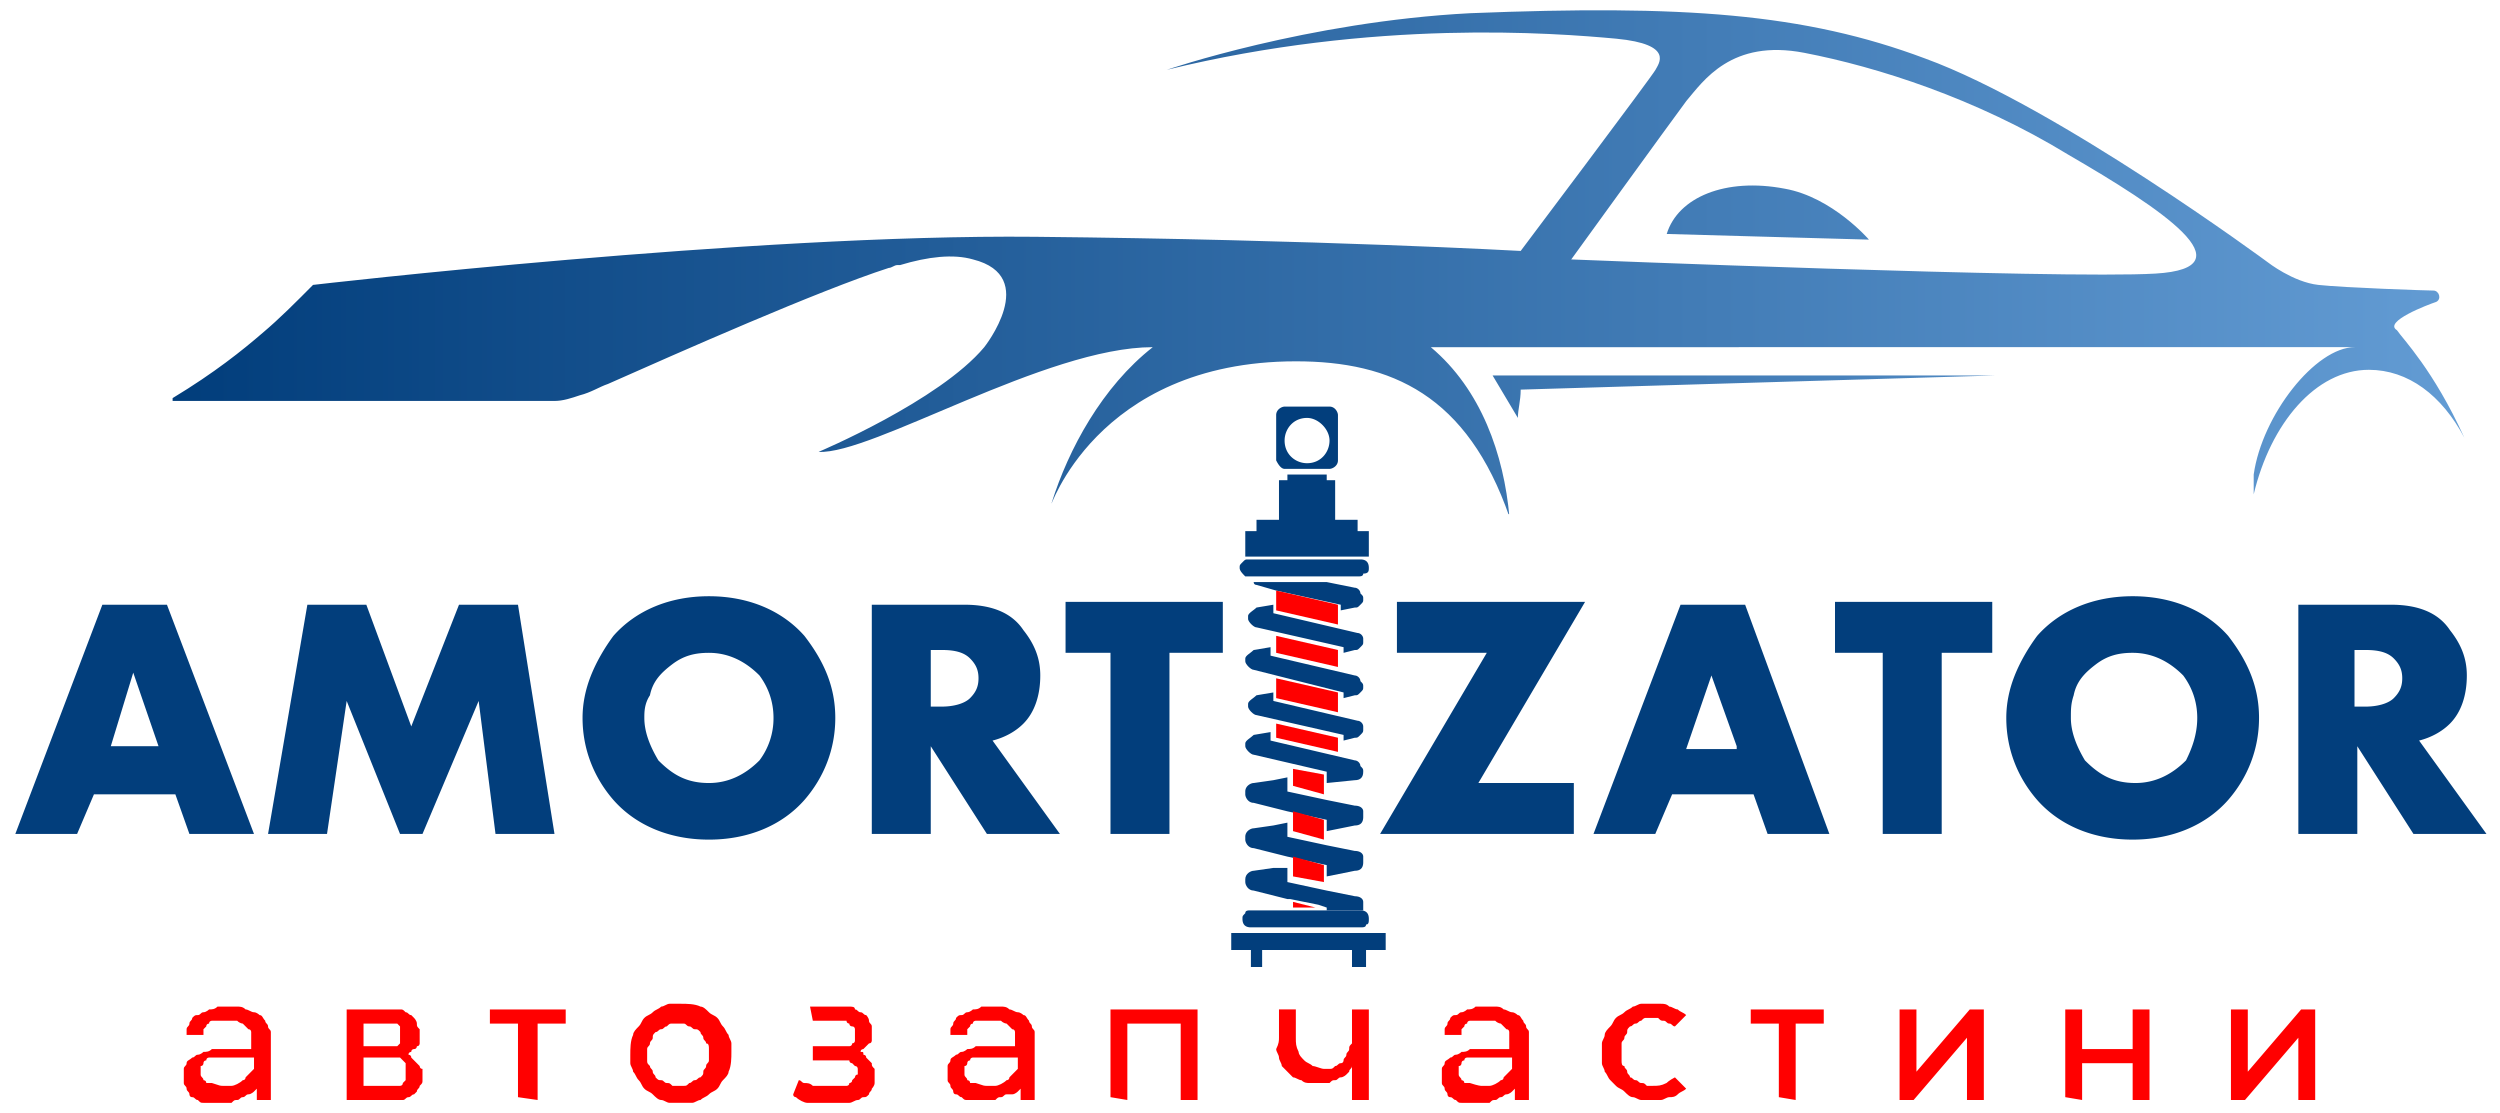
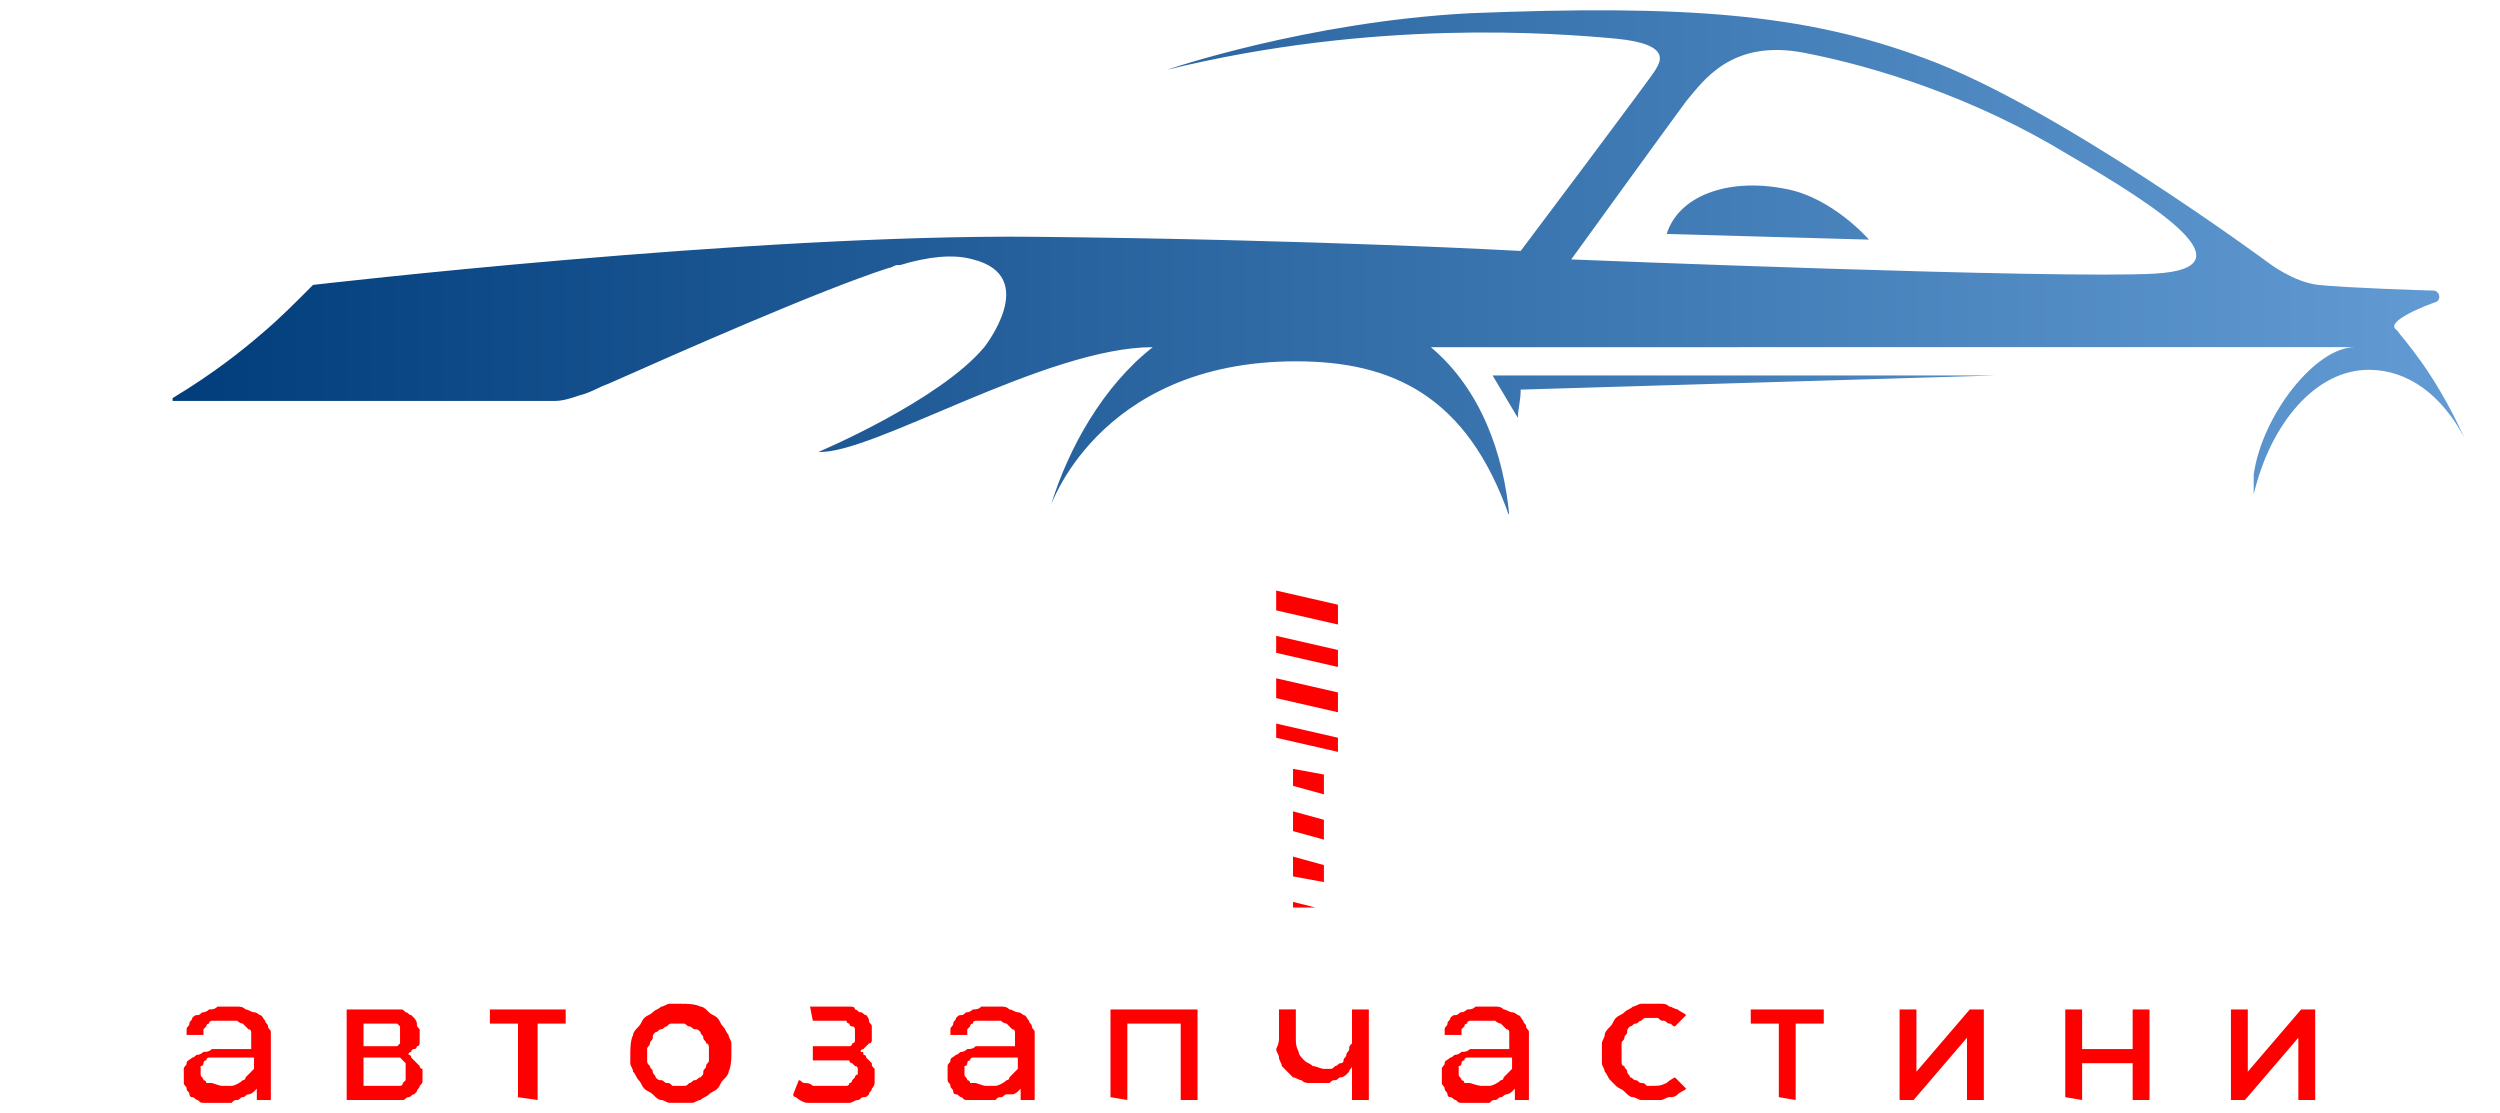
<svg xmlns="http://www.w3.org/2000/svg" xml:space="preserve" fill-rule="evenodd" stroke-linejoin="round" stroke-miterlimit="2" clip-rule="evenodd" viewBox="0 0 265 118">
-   <path fill="#023e7c" fill-rule="nonzero" d="M254.638 71.9c0-.9-.298-1.5-.893-2.1-.596-.6-1.489-.9-2.977-.9h-1.19v6h1.19c1.19 0 2.381-.3 2.977-.9.595-.6.893-1.2.893-2.1m8.93 16.5h-7.74l-5.953-9.3v9.3h-6.25V64.1h9.822c2.977 0 5.06.9 6.251 2.7 1.19 1.5 1.786 3 1.786 4.8 0 2.1-.595 3.9-1.786 5.1-.893.9-2.084 1.5-3.274 1.8l7.144 9.9Zm-30.66-12.3c0-1.8-.595-3.3-1.488-4.5-1.488-1.5-3.274-2.4-5.358-2.4-1.488 0-2.679.3-3.87 1.2-1.19.9-2.083 1.8-2.381 3.3-.298.9-.298 1.5-.298 2.4 0 1.5.596 3 1.489 4.5 1.488 1.5 2.976 2.4 5.358 2.4 2.083 0 3.87-.9 5.358-2.4.595-1.2 1.19-2.7 1.19-4.5Zm6.549 0c0 3.3-1.19 6.3-3.274 8.7-2.382 2.7-5.954 4.2-10.121 4.2-4.167 0-7.74-1.5-10.12-4.2-2.084-2.4-3.275-5.4-3.275-8.7 0-1.5.298-3 .893-4.5s1.488-3 2.381-4.2c2.382-2.7 5.954-4.2 10.12-4.2 4.168 0 7.74 1.5 10.122 4.2 2.083 2.7 3.274 5.4 3.274 8.7Zm-28.278-6.9h-5.358v19.2h-6.251V69.2h-5.06v-5.4h16.669v5.4Zm-27.088 9.9-2.679-7.5-2.679 7.8h5.358v-.3Zm9.823 9.3h-6.548l-1.489-4.2h-8.632l-1.786 4.2h-6.549l9.228-24.3h6.846l8.93 24.3Zm-25.897-24.6L156.706 83h10.12v5.4h-20.538l11.311-19.2h-9.525v-5.4h19.943Zm-38.399 5.4h-5.655v19.2h-6.251V69.2h-4.763v-5.4h16.67v5.4Zm-25.896 2.7c0-.9-.298-1.5-.893-2.1-.596-.6-1.489-.9-2.977-.9h-1.19v6h1.19c1.19 0 2.381-.3 2.977-.9.595-.6.893-1.2.893-2.1Zm8.632 16.5h-7.74l-5.953-9.3v9.3h-6.25V64.1h9.822c2.977 0 5.06.9 6.251 2.7 1.19 1.5 1.786 3 1.786 4.8 0 2.1-.595 3.9-1.786 5.1-.893.9-2.083 1.5-3.274 1.8l7.144 9.9ZM81.992 76.1c0-1.8-.595-3.3-1.488-4.5-1.489-1.5-3.275-2.4-5.358-2.4-1.489 0-2.68.3-3.87 1.2-1.19.9-2.084 1.8-2.381 3.3-.596.9-.596 1.8-.596 2.4 0 1.5.596 3 1.489 4.5 1.488 1.5 2.976 2.4 5.358 2.4 2.083 0 3.87-.9 5.358-2.4a7.406 7.406 0 0 0 1.488-4.5Zm6.549 0c0 3.3-1.19 6.3-3.275 8.7-2.38 2.7-5.953 4.2-10.12 4.2-4.168 0-7.74-1.5-10.12-4.2-2.084-2.4-3.275-5.4-3.275-8.7 0-1.5.298-3 .893-4.5s1.488-3 2.381-4.2c2.382-2.7 5.953-4.2 10.12-4.2 4.168 0 7.74 1.5 10.121 4.2 2.084 2.7 3.275 5.4 3.275 8.7ZM58.774 88.4h-6.25l-1.787-14.1-5.953 14.1h-2.381l-5.656-14.1-2.084 14.1h-6.25l4.167-24.3h6.25L43.594 77l5.06-12.9h6.252l3.87 24.3Zm-41.97-9.3-2.68-7.8-2.38 7.8h5.06Zm10.12 9.3h-6.846l-1.489-4.2H9.957l-1.786 4.2H1.623l9.227-24.3h6.846l9.228 24.3ZM143.906 56.3v-1.2h-2.38v-4.2h-.894v-.6h-4.167v.6h-.893v4.2h-2.382v1.2H132V59h13.097v-2.7h-1.19ZM144.502 63.5c0 .3 0 .3-.298.6s-.298.3-.595.3l-1.489.3v-.6l-6.846-1.5-2.084-.6s-.297 0-.297-.3h7.74l2.976.6c.297 0 .595.3.595.6.298.3.298.3.298.6M144.502 68c0 .3 0 .3-.298.6s-.298.3-.595.3l-1.19.3v-.6l-9.229-2.1c-.297 0-.893-.6-.893-.9v-.3c0-.3.596-.6.893-.9l1.786-.3v.9l8.93 2.1c.298 0 .596.3.596.6v.3M145.097 60.2c0-.6-.298-.9-.893-.9h-11.907c-.297 0-.297 0-.595.3s-.298.3-.298.6.298.6.596.9h11.906c.298 0 .596 0 .596-.3.595 0 .595-.3.595-.6M145.097 97.4c0-.6-.298-.9-.893-.9h-11.609c-.298 0-.595 0-.595.3-.298.3-.298.3-.298.6 0 .6.298.9.893.9h11.61c.297 0 .594 0 .594-.3.298 0 .298-.3.298-.6M144.8 100.7v1.8h-1.489v-1.8h-9.525v1.8h-1.19v-1.8h-2.085v-1.8h16.372v1.8H144.8ZM136.167 49.7h4.763c.297 0 .893-.3.893-.9V44c0-.3-.298-.9-.893-.9h-4.763c-.298 0-.893.3-.893.9v4.8c.298.6.595.9.893.9m4.763-3c0 1.2-.893 2.4-2.382 2.4-1.19 0-2.38-.9-2.38-2.4 0-1.2.892-2.4 2.38-2.4 1.191 0 2.382 1.2 2.382 2.4ZM144.502 86c0-.3-.298-.6-.893-.6l-2.977-.6-4.167-.9v-1.5l-1.489.3-2.083.3c-.298 0-.893.3-.893.9v.3c0 .3.297.9.893.9l3.572.9 4.167.9v1.2l2.977-.6c.595 0 .893-.3.893-.9V86M144.502 90.8c0-.3-.298-.6-.893-.6l-2.977-.6-4.167-.9v-1.5l-1.489.3-2.083.3c-.298 0-.893.3-.893.9v.3c0 .3.297.9.893.9l3.572.9 4.167.9v1.2l2.977-.6c.595 0 .893-.3.893-.9v-.6" />
-   <path fill="#023e7c" fill-rule="nonzero" d="M144.502 95.9v-.3c0-.3-.298-.6-.893-.6l-2.977-.6-4.167-.9V92h-1.489l-2.083.3c-.298 0-.893.3-.893.9v.3c0 .3.297.9.893.9l3.572.9h.297l2.977.6.893.3v.3h3.87v-.6M144.502 81.8c0 .6-.298.9-.893.9l-2.977.3v-1.2l-7.74-1.8c-.297 0-.892-.6-.892-.9v-.3c0-.3.595-.6.893-.9l1.786-.3v.9l8.93 2.1c.297 0 .595.3.595.6.298.3.298.3.298.6M144.502 72.8c0 .3 0 .3-.298.6s-.298.3-.595.3l-1.19.3v-.6l-9.526-2.4c-.298 0-.893-.6-.893-.9v-.3c0-.3.595-.6.893-.9l1.786-.3v.9l8.93 2.1c.297 0 .595.3.595.6.298.3.298.3.298.6M144.502 77.3c0 .3 0 .3-.298.6s-.298.3-.595.3l-1.19.3v-.6l-9.229-2.1c-.297 0-.893-.6-.893-.9v-.3c0-.3.596-.6.893-.9l1.786-.3v.9l8.93 2.1c.298 0 .596.3.596.6v.3" />
  <path fill="red" fill-rule="nonzero" d="M139.441 96.2h-2.38v-.6l2.38.6ZM140.334 91.7v1.8l-3.274-.6v-2.1l3.274.9ZM140.334 86.9V89l-3.274-.9V86l3.274.9ZM140.334 82.1v2.1l-3.274-.9v-1.8l3.274.6ZM141.823 64.1v2.1l-6.549-1.5v-2.1l6.549 1.5ZM141.823 68.9v1.8l-6.549-1.5v-1.8l6.549 1.5ZM141.823 73.4v2.1l-6.549-1.5v-2.1l6.549 1.5ZM141.823 78.2v1.5l-6.549-1.5v-1.5l6.549 1.5ZM117.712 116.3V107h9.228v9.6h-1.786v-8.1h-5.656v8.1l-1.786-.3ZM236.48 107h1.786v6.6l5.656-6.6h1.488v9.6h-1.786V110l-5.655 6.6h-1.489V107Zm-17.562 9.3V107h1.786v4.2h5.358V107h1.786v9.6h-1.786v-3.9h-5.358v3.9l-1.786-.3Zm-17.562-9.3h1.786v6.6l5.655-6.6h1.489v9.6H208.5V110l-5.656 6.6h-1.488V107Zm-12.8 9.3v-7.8h-2.976V107h7.739v1.5h-2.977v8.1l-1.786-.3Zm-11.013-2.1 1.19 1.2c-.297.3-.595.3-.893.6-.297.3-.595.3-.893.3-.297 0-.595.3-.893.3h-2.083c-.298 0-.596-.3-.893-.3-.298 0-.596-.3-.893-.6-.298-.3-.596-.3-.893-.6l-.596-.6c-.297-.3-.297-.6-.595-.9 0-.3-.298-.6-.298-.9v-2.1c0-.3.298-.6.298-.9 0-.3.298-.6.595-.9.298-.3.298-.6.596-.9.297-.3.595-.3.893-.6.297-.3.595-.3.893-.6.297 0 .595-.3.893-.3h2.083c.298 0 .596 0 .893.3.298 0 .596.3.893.3.298.3.596.3.893.6l-1.19 1.2c-.298 0-.298-.3-.596-.3-.297 0-.297-.3-.595-.3s-.298 0-.595-.3h-1.191c-.298 0-.298 0-.595.3-.298 0-.298.3-.596.3-.297 0-.297.3-.595.3-.298.3-.298.3-.298.6s-.297.3-.297.6-.298.3-.298.6v1.8c0 .3 0 .6.298.6 0 .3.297.3.297.6s.298.3.298.6c.298 0 .298.3.595.3.298 0 .298.3.596.3.297 0 .297 0 .595.3h.595c.596 0 .893 0 1.489-.3 0 0 .297-.3.893-.6Zm-15.479 2.4h-1.488v-1.2l-.298.3s-.298.3-.595.3c-.298 0-.298.3-.596.3-.297 0-.297.3-.595.3s-.298 0-.595.3h-2.977c-.298 0-.298 0-.595-.3-.298 0-.298-.3-.596-.3-.297 0-.297-.3-.297-.3 0-.3-.298-.3-.298-.6s-.298-.3-.298-.6v-1.5c0-.3.298-.3.298-.6s.298-.3.595-.6c.298 0 .298-.3.596-.3.297 0 .595-.3.595-.3.298 0 .595 0 .893-.3h4.167v-1.8s0-.3-.297-.3l-.596-.6s-.297 0-.595-.3h-2.679s-.298 0-.298.3c0 0-.297 0-.297.3l-.298.3v.6h-1.786v-.6c0-.3.298-.3.298-.6s.297-.3.297-.6c.298-.3.298-.3.596-.3.297 0 .297-.3.595-.3s.595-.3.595-.3c.298 0 .596 0 .893-.3h2.084c.298 0 .595 0 .893.3.298 0 .595.3.893.3.298 0 .595.3.595.3.298 0 .298.3.596.6 0 .3.297.3.297.6s.298.3.298.6v7.2Zm-5.06-1.5h.893c.297 0 .893-.3 1.19-.6.298 0 .298-.3.298-.3l.893-.9v-1.2h-4.763s-.297 0-.297.3c0 0-.298 0-.298.3 0 0 0 .3-.298.3v.9c0 .3.298.3.298.6 0 0 .298 0 .298.3h.595c.893.3 1.19.3 1.19.3Zm-21.432-5.1v-3h1.786v3c0 .6 0 .9.297 1.5 0 .3.298.6.596.9.297.3.595.3.893.6.297 0 .893.3 1.19.3h.596c.297 0 .297 0 .595-.3.298 0 .298-.3.595-.3.298 0 .298-.3.298-.3 0-.3.298-.3.298-.6s.297-.3.297-.6 0-.3.298-.6V107h1.786v9.6h-1.786V113c0 .3-.298.3-.298.6l-.297.3s-.298.3-.596.3c-.297 0-.297.3-.595.3s-.298 0-.595.3h-2.084c-.298 0-.595 0-.893-.3-.298 0-.595-.3-.893-.3l-1.19-1.2c0-.3-.298-.6-.298-.9 0-.3-.298-.6-.298-.9.298-.6.298-.9.298-1.2Zm-25.897 6.6h-1.488v-1.2l-.298.3s-.298.3-.595.3h-.596c-.297 0-.297.3-.595.3s-.298 0-.595.3h-2.977c-.298 0-.298 0-.595-.3-.298 0-.298-.3-.596-.3-.297 0-.297-.3-.297-.3 0-.3-.298-.3-.298-.6s-.298-.3-.298-.6V113c0-.3.298-.3.298-.6s.298-.3.595-.6c.298 0 .298-.3.596-.3.297 0 .595-.3.595-.3.298 0 .595 0 .893-.3h4.167v-1.5s0-.3-.297-.3l-.596-.6s-.297 0-.595-.3h-2.679s-.298 0-.298.3c0 0-.297 0-.297.3l-.298.3v.6h-1.786v-.6c0-.3.298-.3.298-.6s.297-.3.297-.6c.298-.3.298-.3.596-.3.297 0 .297-.3.595-.3s.595-.3.595-.3c.298 0 .596 0 .893-.3h2.084c.298 0 .595 0 .893.3.298 0 .595.3.893.3.298 0 .595.3.595.3.298 0 .298.3.596.6 0 .3.297.3.297.6s.298.3.298.6v7.2Zm-5.06-1.5h.893c.297 0 .893-.3 1.19-.6.298 0 .298-.3.298-.3l.893-.9v-1.2h-4.763s-.297 0-.297.3c0 0-.298 0-.298.3 0 0 0 .3-.298.3v.9c0 .3.298.3.298.6 0 0 .298 0 .298.3h.595c.893.3.893.3 1.19.3Zm-18.456-2.7v-1.5h3.87s.298 0 .298-.3c0 0 .297 0 .297-.3v-1.2s0-.3-.297-.3c0 0-.298 0-.298-.3 0 0-.298 0-.298-.3H86.16l-.297-1.5h4.167c.298 0 .595 0 .595.3.298 0 .298.3.596.3.297 0 .297.3.595.3 0 0 .298.3.298.6s.297.3.297.6v1.5s0 .3-.297.3l-.596.6s-.297 0-.297.3h-.298.298c.297 0 .297 0 .297.3 0 0 .298 0 .298.3l.595.6c0 .3 0 .3.298.6v1.5c0 .3-.298.6-.298.6 0 .3-.297.3-.297.6-.298.3-.298.3-.596.3-.297 0-.297.3-.595.3s-.595.3-.893.3h-4.465c-.298 0-.893-.3-1.19-.6 0 0-.298 0-.298-.3l.595-1.5c.298 0 .298.3.595.3.298 0 .596 0 .893.3h3.572s.298 0 .298-.3c0 0 .298 0 .298-.3l.297-.3s0-.3.298-.3v-.6s0-.3-.298-.3l-.297-.3s-.298 0-.298-.3h-3.87Zm-17.562-1.2v1.2c0 .3 0 .3.298.6 0 .3.297.3.297.6s.298.3.298.6c.298.3.298.3.595.3.298 0 .298.3.596.3.297 0 .297 0 .595.3h1.19c.298 0 .298 0 .596-.3.298 0 .298-.3.595-.3.298 0 .298-.3.596-.3.297-.3.297-.3.297-.6s.298-.3.298-.6.298-.3.298-.6v-1.2c0-.3 0-.6-.298-.6 0-.3-.298-.3-.298-.6s-.297-.3-.297-.6c-.298-.3-.298-.3-.596-.3-.297 0-.297-.3-.595-.3s-.298-.3-.595-.3h-1.19c-.299 0-.299 0-.596.3-.298 0-.298.3-.596.3-.297 0-.297.3-.595.3-.298.3-.298.3-.298.6s-.297.3-.297.6-.298.3-.298.6Zm-1.786.6c0-.6 0-1.5.298-2.1 0-.3.298-.6.595-.9.298-.3.298-.6.596-.9.297-.3.595-.3.892-.6.298-.3.596-.3.893-.6.298 0 .596-.3.893-.3h1.191c.595 0 1.488 0 2.084.3.297 0 .595.3.893.6.297.3.595.3.893.6.297.3.297.6.595.9.298.3.298.6.595.9 0 .3.298.6.298.9v.9c0 .6 0 1.5-.298 2.1 0 .3-.297.6-.595.9-.298.3-.298.6-.595.9-.298.3-.596.3-.893.6-.298.3-.596.3-.893.6-.298 0-.596.3-.893.3h-2.382c-.297 0-.595-.3-.893-.3-.297 0-.595-.3-.893-.6-.297-.3-.595-.3-.892-.6-.298-.3-.298-.6-.596-.9-.297-.3-.297-.6-.595-.9 0-.3-.298-.6-.298-.9v-.9Zm-11.906 4.5v-7.8h-2.977V107h8.037v1.5h-2.977v8.1l-2.083-.3Zm-12.205.3h-5.953V107h5.656c.297 0 .297 0 .595.3.298 0 .298.3.595.3l.298.3s.298.3.298.6 0 .3.297.6v1.5s0 .3-.297.3c0 0 0 .3-.298.3 0 0-.298 0-.298.3 0 0-.297 0-.297.3 0 0 .297 0 .297.3l.893.9s0 .3.298.3v1.2c0 .3 0 .3-.298.6 0 .3-.297.3-.297.6l-.298.3c-.298 0-.298.3-.595.3-.298 0-.298.3-.596.3Zm-.595-8.1h-3.572v2.4h3.572l.298-.3v-1.8l-.298-.3Zm-3.572 3.6v3h3.87s.297 0 .297-.3l.298-.3v-1.8l-.595-.6h-3.87Zm-9.823 4.5h-1.488v-1.2l-.298.3s-.298.3-.595.3c-.298 0-.298.3-.596.3-.297 0-.297.3-.595.3s-.298 0-.595.3h-2.977c-.298 0-.298 0-.595-.3-.298 0-.298-.3-.596-.3-.297 0-.297-.3-.297-.3 0-.3-.298-.3-.298-.6s-.298-.3-.298-.6v-1.5c0-.3.298-.3.298-.6s.298-.3.595-.6c.298 0 .298-.3.596-.3.297 0 .595-.3.595-.3.298 0 .595 0 .893-.3h4.167v-1.8s0-.3-.297-.3l-.596-.6s-.297 0-.595-.3H22.46s-.298 0-.298.3c0 0-.297 0-.297.3l-.298.3v.6H19.78v-.6c0-.3.298-.3.298-.6s.297-.3.297-.6c.298-.3.298-.3.596-.3.297 0 .297-.3.595-.3s.595-.3.595-.3c.298 0 .596 0 .893-.3h2.084c.298 0 .595 0 .893.3.298 0 .595.3.893.3.298 0 .595.3.595.3.298 0 .298.3.596.6 0 .3.297.3.297.6s.298.3.298.6v7.2Zm-5.06-1.5h.893c.297 0 .893-.3 1.19-.6.298 0 .298-.3.298-.3l.893-.9v-1.2h-4.763s-.297 0-.297.3c0 0-.298 0-.298.3 0 0 0 .3-.298.3v.9c0 .3.298.3.298.6 0 0 .298 0 .298.3h.595c.893.3.893.3 1.19.3Z" />
  <g transform="matrix(2.977 0 0 3 -21 -16)">
    <clipPath id="a">
-       <path d="m60.2 18.6.9 1.5c0-.3.1-.6.1-1l16.9-.5H60.2Zm20.5-7.8c-3.3-2-6.8-3.1-9.4-3.6-2.6-.5-3.6 1-4.2 1.7-.6.8-4.1 5.6-4.1 5.6s17.4.7 20.8.5c3.4-.2.2-2.3-3.1-4.2Zm14.1 10c-.8-1.5-2-2.4-3.4-2.4-1.9 0-3.5 1.9-4.1 4.4v-.7c.3-2.1 2.2-4.5 3.6-4.5H58c1.8 1.5 2.6 3.8 2.8 6-1.5-4.3-4.2-5.5-7.6-5.5-7.2 0-8.8 5.4-8.7 5 .6-1.9 1.8-4.1 3.6-5.5-3.8 0-10 3.8-11.9 3.7 0 0 4.3-1.8 5.9-3.7 0 0 2-2.5-.4-3.1-.7-.2-1.6-.1-2.6.2H39c-.1 0-.2.1-.3.1-2.5.8-7.5 3-10 4.1-.3.1-.6.3-1 .4-.3.1-.6.2-.9.2H13.2v-.1c1.5-.9 2.5-1.7 3.2-2.3.6-.5 1.2-1.1 1.8-1.7 0 0 15.6-1.8 25.7-1.7 10.1.1 17.3.5 17.3.5S65.9 8 66 7.8c.1-.2.7-.9-1.4-1.1-2.2-.2-8.6-.7-16 1.1 0 0 5-1.7 10.8-2 7.6-.3 11.9 0 16.2 1.6 4.7 1.7 12.2 7.2 12.2 7.2s.9.7 1.8.8c.9.1 3.9.2 4.1.2.2 0 .3.3.1.4-.3.1-1.9.7-1.4 1 .2.3 1.3 1.4 2.4 3.8ZM70.6 12c1.7.3 3 1.8 3 1.8l-7.2-.2c.4-1.3 2.1-2 4.2-1.6Z" />
+       <path d="m60.2 18.6.9 1.5c0-.3.1-.6.1-1l16.9-.5Zm20.5-7.8c-3.3-2-6.8-3.1-9.4-3.6-2.6-.5-3.6 1-4.2 1.7-.6.8-4.1 5.6-4.1 5.6s17.4.7 20.8.5c3.4-.2.2-2.3-3.1-4.2Zm14.1 10c-.8-1.5-2-2.4-3.4-2.4-1.9 0-3.5 1.9-4.1 4.4v-.7c.3-2.1 2.2-4.5 3.6-4.5H58c1.8 1.5 2.6 3.8 2.8 6-1.5-4.3-4.2-5.5-7.6-5.5-7.2 0-8.8 5.4-8.7 5 .6-1.9 1.8-4.1 3.6-5.5-3.8 0-10 3.8-11.9 3.7 0 0 4.3-1.8 5.9-3.7 0 0 2-2.5-.4-3.1-.7-.2-1.6-.1-2.6.2H39c-.1 0-.2.1-.3.1-2.5.8-7.5 3-10 4.1-.3.1-.6.3-1 .4-.3.1-.6.2-.9.2H13.2v-.1c1.5-.9 2.5-1.7 3.2-2.3.6-.5 1.2-1.1 1.8-1.7 0 0 15.6-1.8 25.7-1.7 10.1.1 17.3.5 17.3.5S65.9 8 66 7.8c.1-.2.7-.9-1.4-1.1-2.2-.2-8.6-.7-16 1.1 0 0 5-1.7 10.8-2 7.6-.3 11.9 0 16.2 1.6 4.7 1.7 12.2 7.2 12.2 7.2s.9.7 1.8.8c.9.1 3.9.2 4.1.2.2 0 .3.3.1.4-.3.1-1.9.7-1.4 1 .2.3 1.3 1.4 2.4 3.8ZM70.6 12c1.7.3 3 1.8 3 1.8l-7.2-.2c.4-1.3 2.1-2 4.2-1.6Z" />
    </clipPath>
    <g clip-path="url(#a)">
      <path fill="url(#b)" d="M13.1 5.5h81.7v18H13.1z" />
    </g>
  </g>
  <defs>
    <linearGradient id="b" x1="0" x2="1" y1="0" y2="0" gradientTransform="translate(13.12 14.544) scale(81.714)" gradientUnits="userSpaceOnUse">
      <stop offset="0" stop-color="#023e7c" />
      <stop offset="1" stop-color="#629bd3" />
    </linearGradient>
  </defs>
</svg>